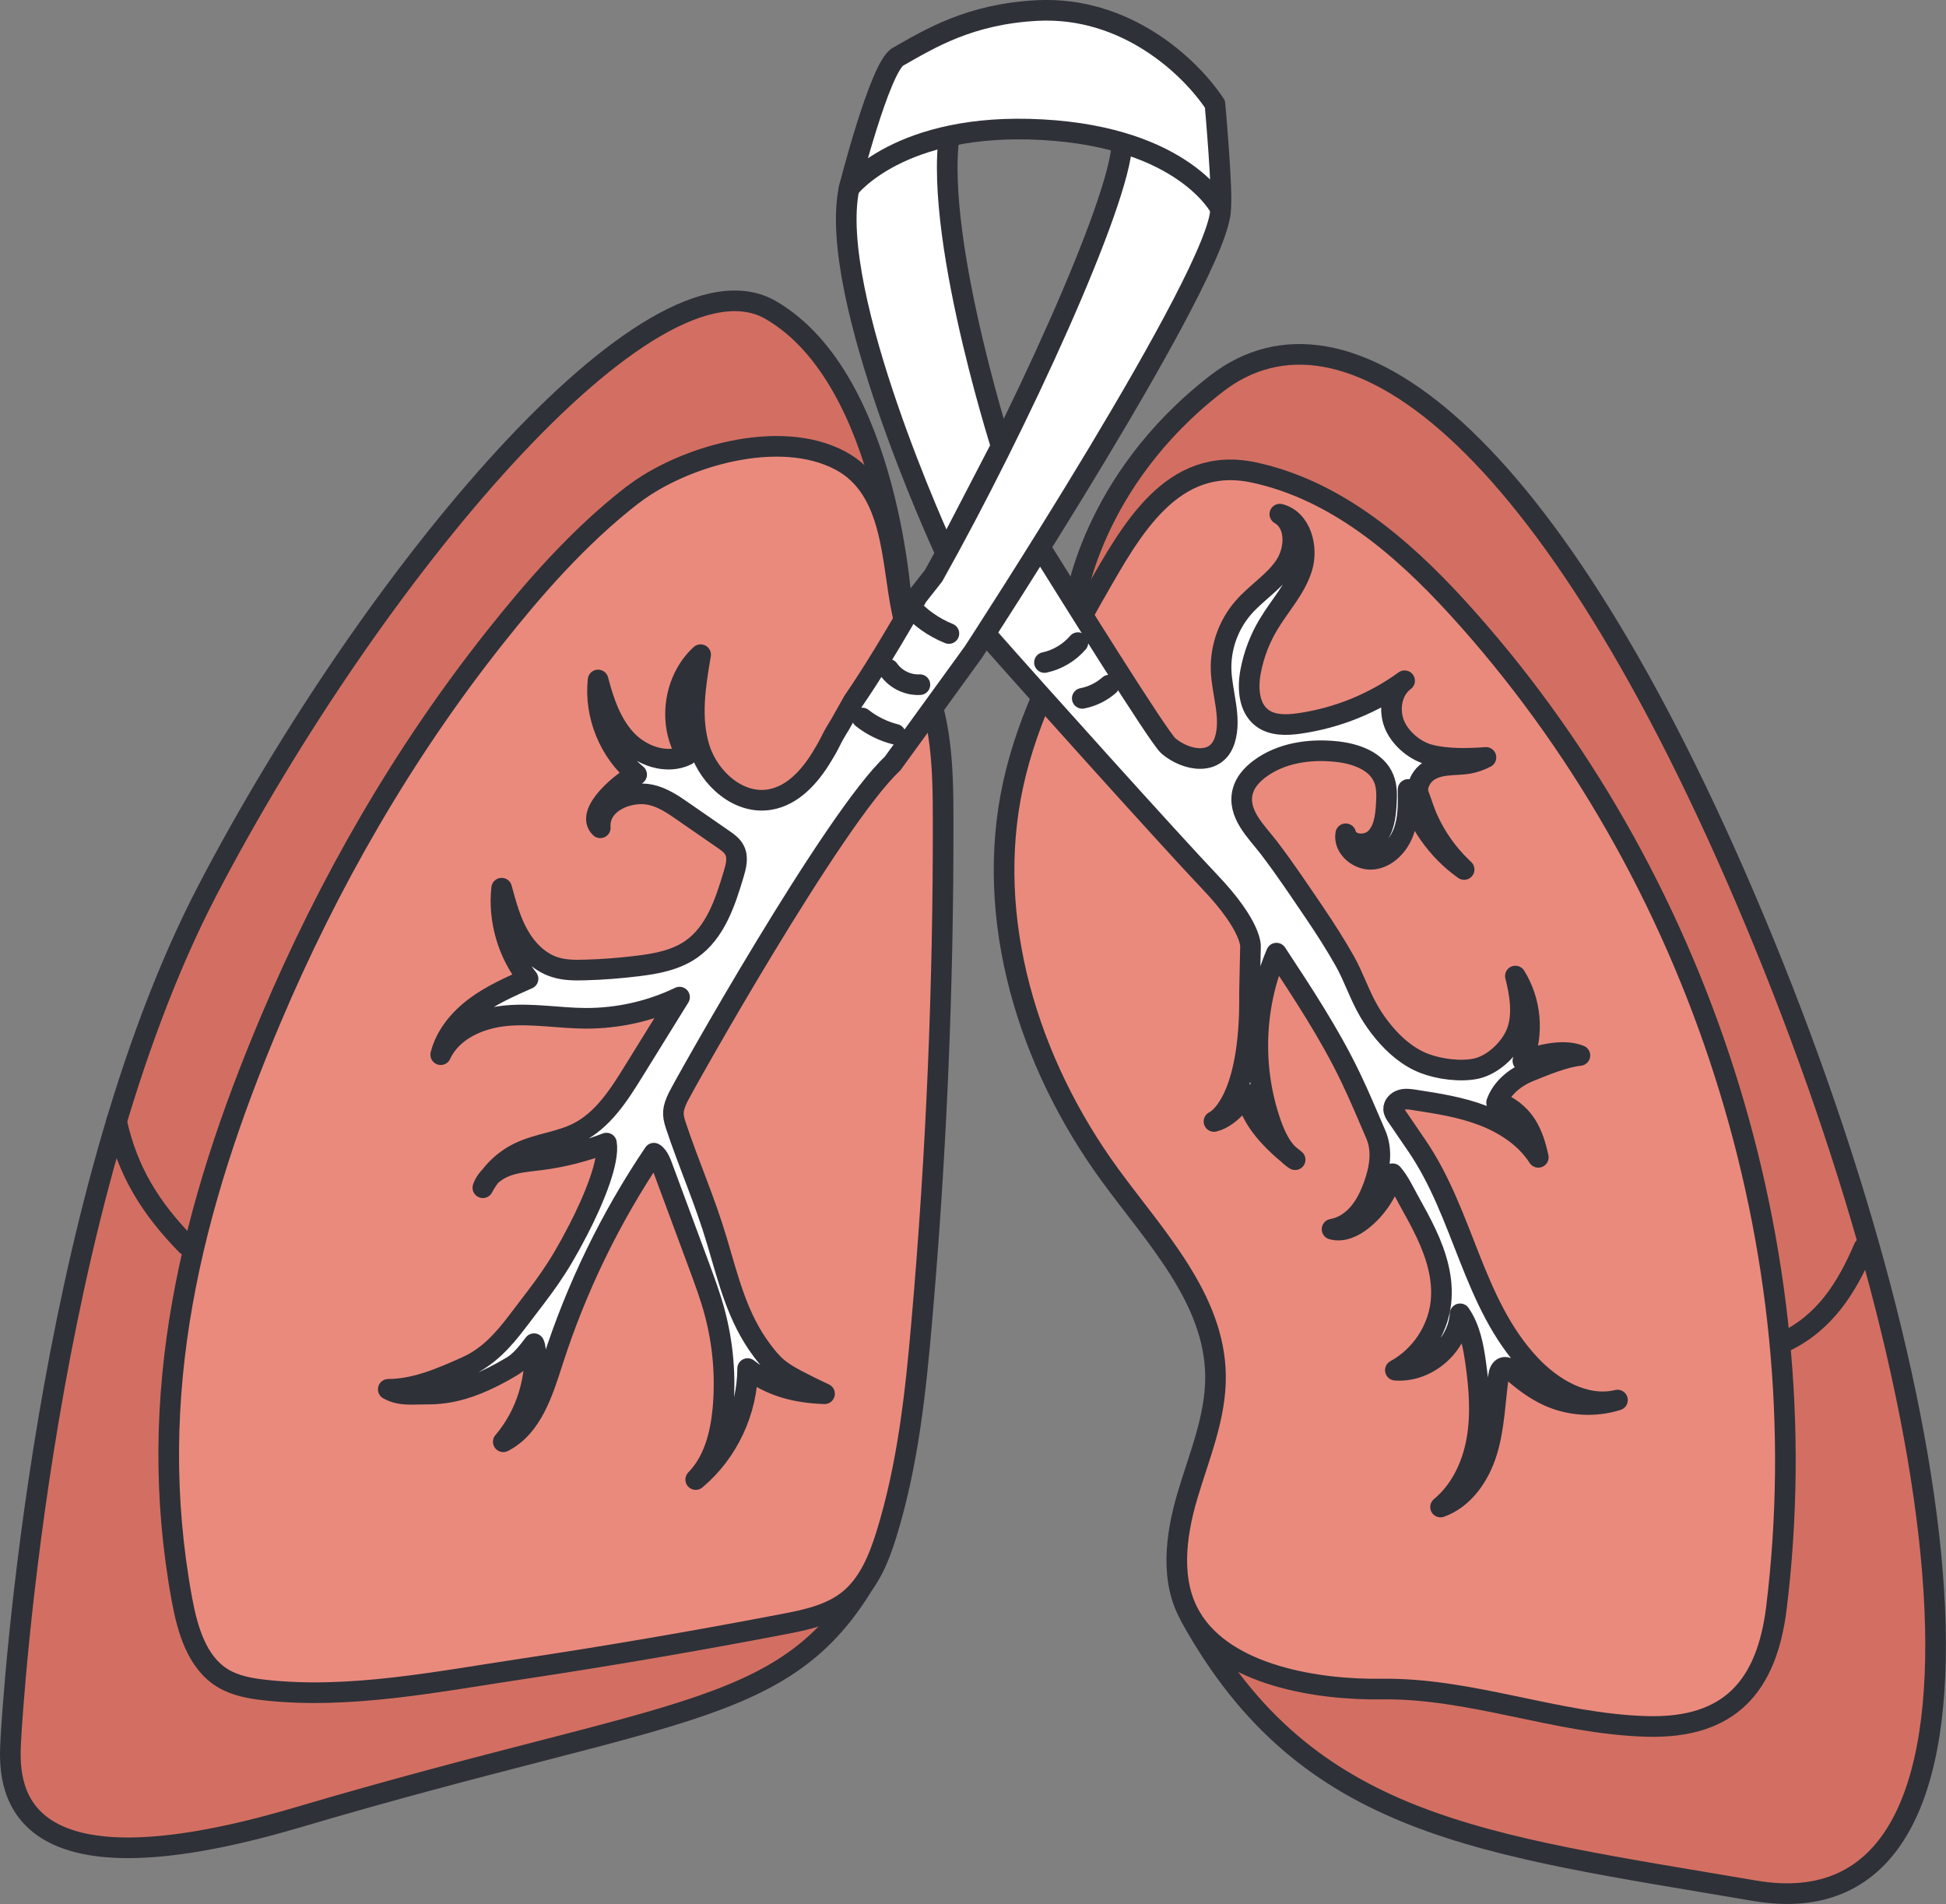
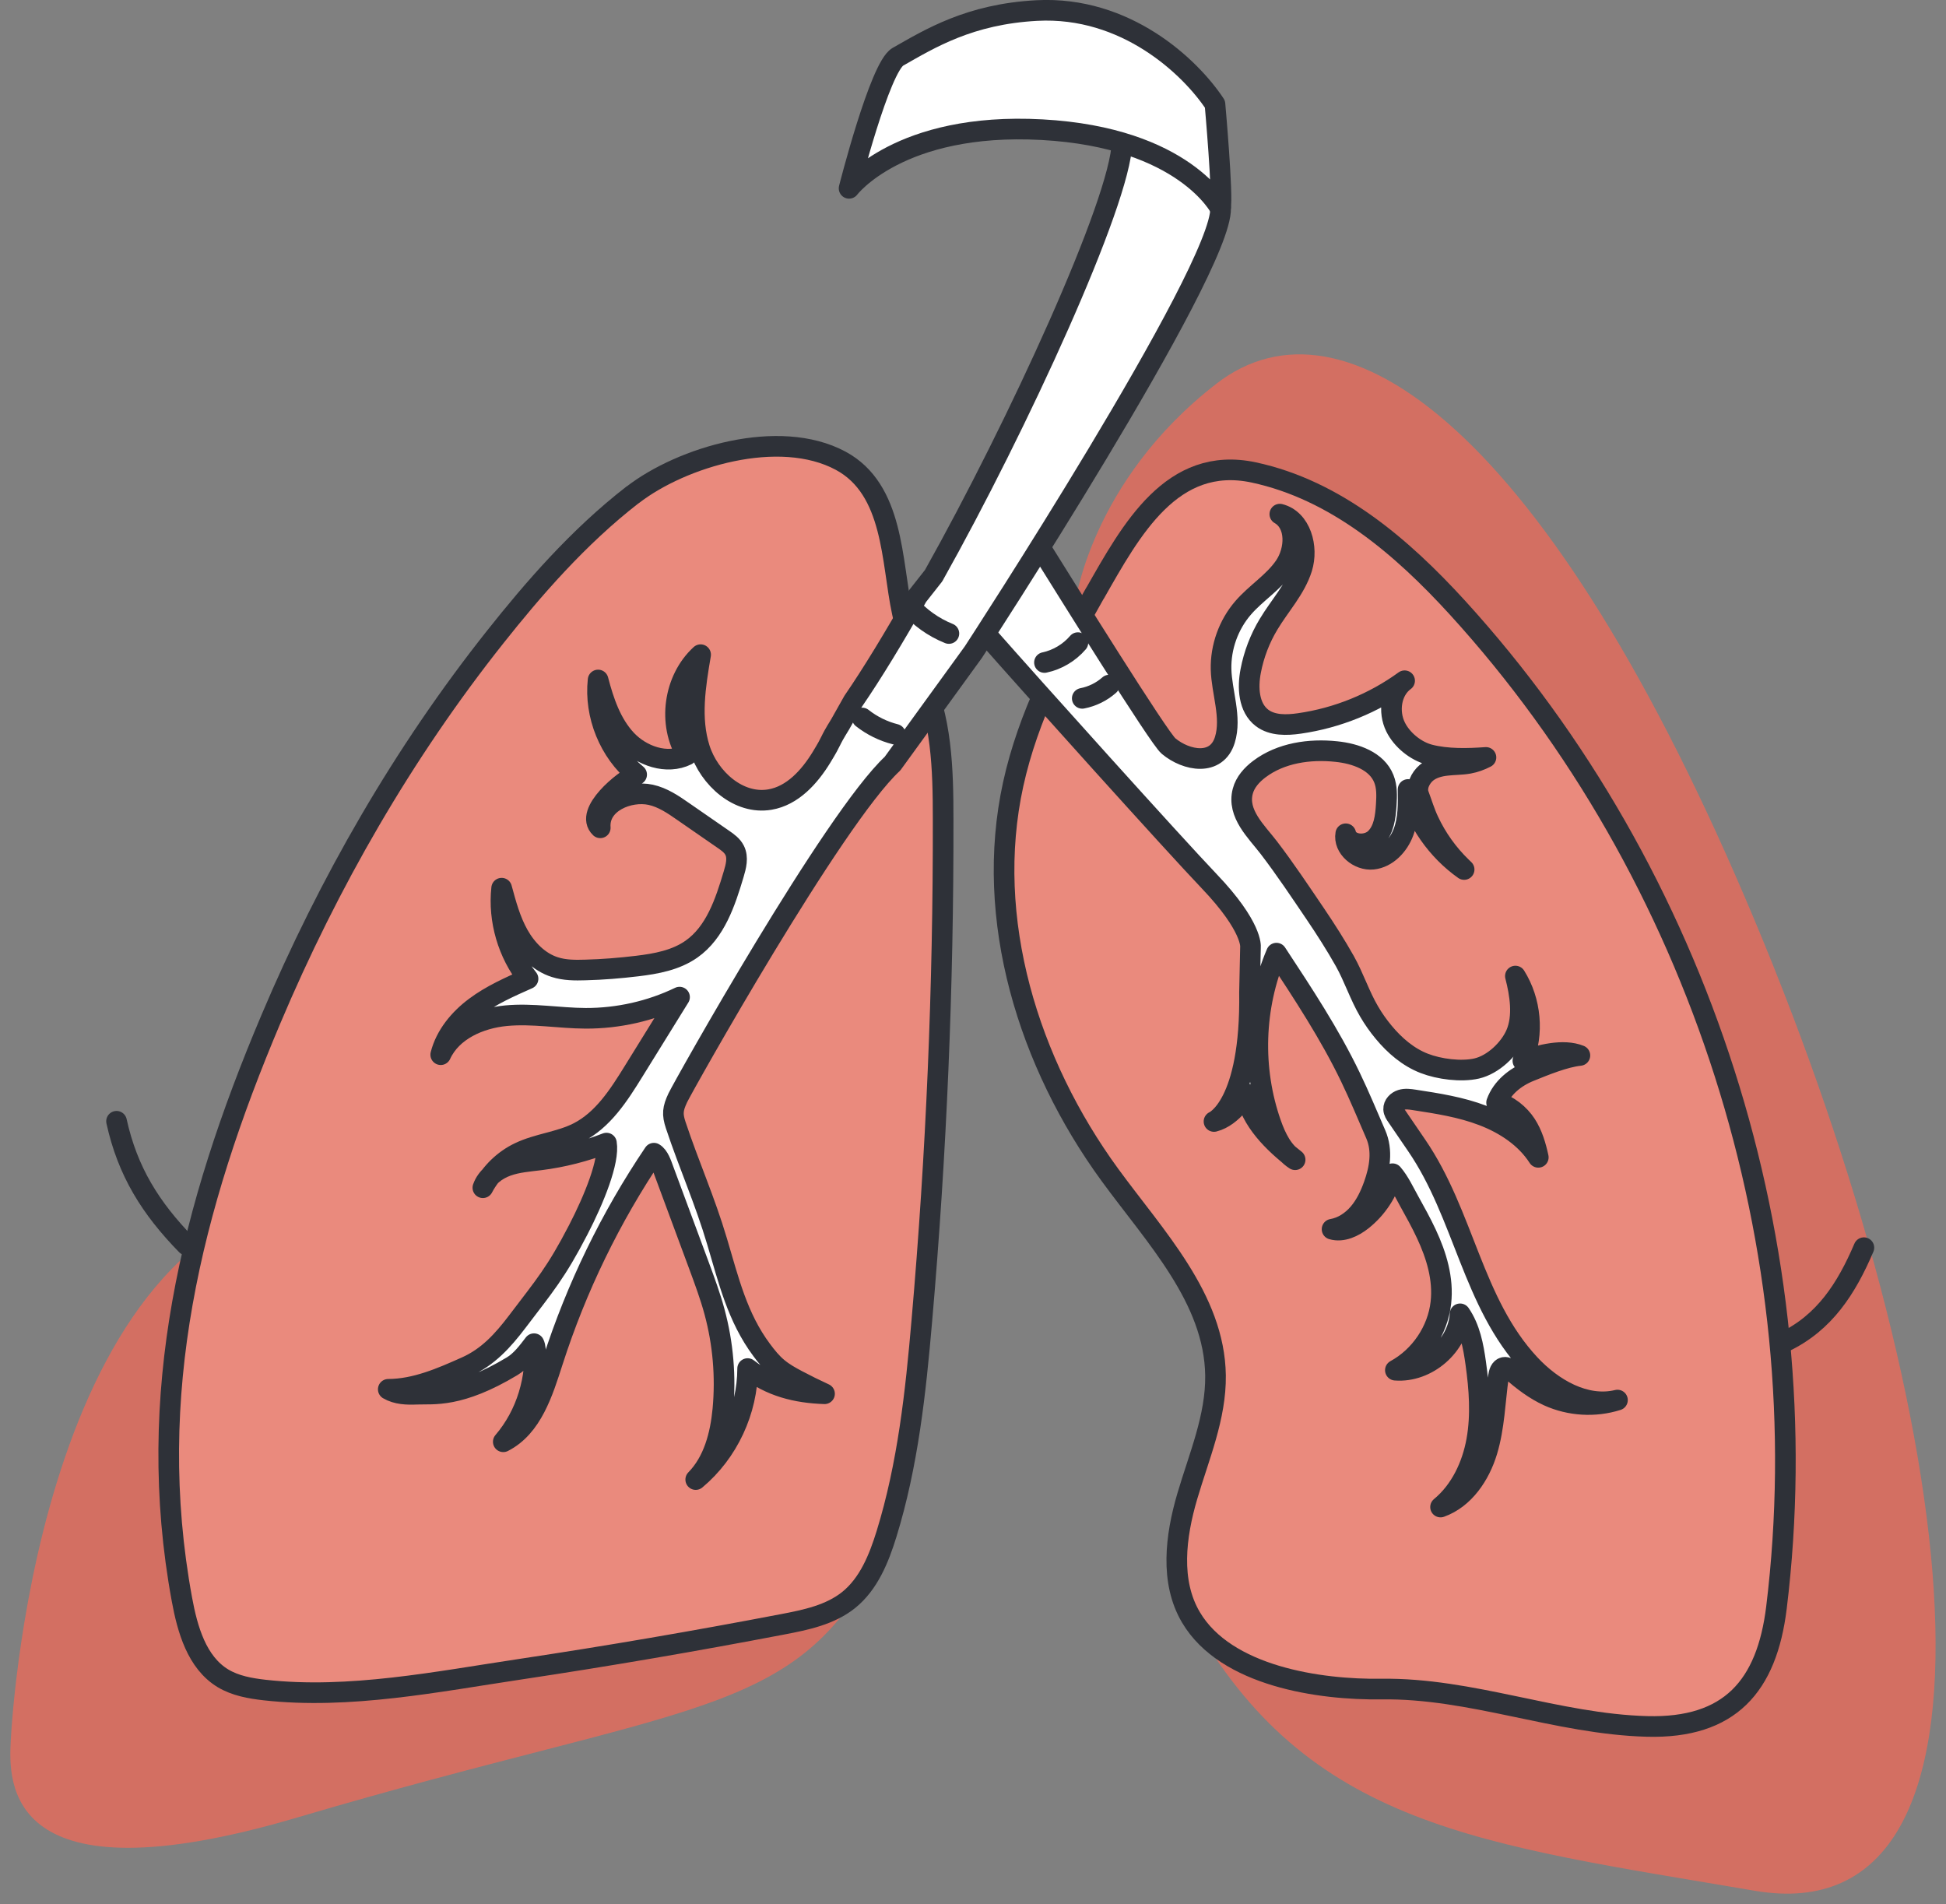
<svg xmlns="http://www.w3.org/2000/svg" id="_圖層_2" data-name="圖層 2" viewBox="0 0 179.18 175.31">
  <rect x="0" y="0" width="179.18" height="175.31" fill="#808080" stroke="none" />
  <g id="_圖層_1-2" data-name="圖層 1">
    <g>
-       <path d="M86.84,50.4s-10.71-23.26-8.66-33.06c.17-.79,4.69-12.89,17.57-12.71,0,0-5.34-2.61-7.95,5.95-2.61,8.56,4.39,30.51,4.39,30.51l-4.29,8.26" style="fill: #fff; stroke: #2e3138; stroke-linecap: round; stroke-linejoin: round; stroke-width: 1.9px;" />
      <path d="M98.96,55.7s1.4-11.38,13.07-20.39c11.67-9.01,30.5,3.99,49.53,49.43,19.04,45.44,25.18,93.64,0,89.35-25.18-4.3-41.2-5.82-51.92-25.17l18.76-18.89-1.75-25.61-27.7-48.73Z" style="fill: #d36f62;" />
-       <path d="M83.07,56.35s-1.02-21.34-12.08-27.79c-11.05-6.45-36.84,24.56-51.89,53.42C4.06,110.85,1.16,156.98.99,160.28c-.2,3.79-.6,15.04,26.4,7.06,35.79-10.58,45.65-9.05,53.22-23.41" style="fill: #d36f62;" />
-       <path d="M98.96,55.7s1.4-11.38,13.07-20.39c11.67-9.01,30.5,3.99,49.53,49.43,19.04,45.44,25.18,93.64,0,89.35-25.18-4.3-41.2-5.82-51.92-25.17l18.76-18.89-1.75-25.61-27.7-48.73Z" style="fill: none; stroke: #2e3138; stroke-linecap: round; stroke-linejoin: round; stroke-width: 1.9px;" />
-       <path d="M83.07,56.35s-1.02-21.34-12.08-27.79c-11.05-6.45-36.84,24.56-51.89,53.42C4.06,110.85,1.16,156.98.99,160.28c-.2,3.79-.6,15.04,26.4,7.06,35.79-10.58,45.65-9.05,53.22-23.41" style="fill: none; stroke: #2e3138; stroke-linecap: round; stroke-linejoin: round; stroke-width: 1.9px;" />
+       <path d="M83.07,56.35c-11.05-6.45-36.84,24.56-51.89,53.42C4.06,110.85,1.16,156.98.99,160.28c-.2,3.79-.6,15.04,26.4,7.06,35.79-10.58,45.65-9.05,53.22-23.41" style="fill: #d36f62;" />
      <path d="M58.25,45.56c-5.04,3.9-9.24,8.79-12.62,13.05-8.5,10.7-15.39,22.69-20.7,35.26-7.31,17.28-11.65,34.54-8.18,53.39.51,2.77,1.37,5.81,3.78,7.27,1.15.69,2.51.93,3.84,1.08,7.79.87,15.92-.78,23.61-1.93,8.05-1.21,16.08-2.59,24.07-4.12,2.15-.41,4.38-.87,6.09-2.24,1.85-1.49,2.79-3.82,3.49-6.09,1.96-6.35,2.68-13.02,3.25-19.64,1.34-15.35,1.99-30.76,1.96-46.16,0-4.6-.12-9.39-2.15-13.52-.7-1.43-1.2-3.6-1.62-5.55-1-4.65-.74-11.29-5.67-13.94-5.66-3.04-14.62-.36-19.15,3.15Z" style="fill: #ea8a7d; stroke: #2e3138; stroke-linecap: round; stroke-linejoin: round; stroke-width: 1.9px;" />
      <path d="M100.82,54.62c-3.16,5.57-6.16,11.33-7.53,17.59-2.72,12.43,1.4,25.68,8.9,35.96,4.18,5.73,9.63,11.38,9.73,18.47.05,3.83-1.52,7.46-2.6,11.13-1.08,3.67-1.61,7.86.34,11.15,3.22,5.44,11.87,6.68,17.52,6.6,8.3-.12,16.2,3.22,24.48,3.44,7.61.2,11.02-3.7,11.91-10.94,4.04-33-6.99-67.54-29.4-92.1-5.09-5.57-11.17-10.8-18.73-12.42-7.54-1.61-11.29,5.29-14.61,11.12Z" style="fill: #ea8a7d; stroke: #2e3138; stroke-linecap: round; stroke-linejoin: round; stroke-width: 1.9px;" />
      <path d="M90.73,58.33c4.37,4.97,17.41,19.46,20.61,22.81,4.02,4.21,3.8,6.05,3.8,6.05l-.09,4.17c.15,10.46-3.27,11.9-3.27,11.9,1.75-.44,2.95-2.56,2.95-2.56.4,2.46,2.55,4.55,4.52,6.08-1.14-.73-1.77-2.04-2.22-3.32-1.78-5.05-1.6-10.77.5-15.7,2.44,3.71,4.9,7.43,6.82,11.43.83,1.72,1.56,3.49,2.32,5.24.66,1.51.37,3.18-.18,4.71-.33.92-.76,1.82-1.39,2.56s-1.49,1.32-2.45,1.48c.96.28,1.99-.21,2.77-.83,1.36-1.08,2.36-2.6,2.8-4.28.63.73,1.07,1.7,1.54,2.54.55.99,1.1,1.98,1.58,3.01.92,1.97,1.58,4.13,1.33,6.33-.29,2.58-1.91,4.97-4.19,6.21,2.93.23,5.79-2.26,5.96-5.19.91,1.32,1.22,2.96,1.44,4.55.33,2.35.51,4.76.09,7.1s-1.5,4.63-3.33,6.14c2.18-.78,3.62-2.93,4.29-5.15.67-2.22.72-4.57,1.04-6.87.05-.35.17-.77.52-.84.26-.05.49.14.69.31,1.03.91,2.13,1.75,3.38,2.32,1.98.9,4.3,1.04,6.37.38-2.96.72-5.99-1.06-8.07-3.29-5.29-5.68-6.04-13.76-10.42-20.16-.61-.89-1.22-1.79-1.83-2.68-.14-.2-.28-.41-.29-.65-.02-.4.32-.74.7-.86.38-.12.79-.06,1.19,0,2.14.33,4.3.66,6.33,1.44,2.02.77,3.93,2.03,5.1,3.85-.23-1.06-.54-2.12-1.13-3.03-.59-.91-1.65-1.81-2.71-2.01.49-1.36,1.71-2.34,3.05-2.88,1.34-.54,3.19-1.31,4.62-1.46-1.53-.62-3.69-.05-5.25.49,1.02-2.51.75-5.5-.69-7.8.43,1.66.76,3.72.05,5.35-.61,1.39-2.1,2.81-3.61,3.16-1.44.33-3.47.06-4.83-.47-1.48-.57-2.73-1.65-3.74-2.87-.5-.6-.95-1.24-1.34-1.91-.87-1.48-1.39-3.13-2.23-4.63-.84-1.49-1.76-2.93-2.72-4.35-1.39-2.05-2.78-4.14-4.28-6.1-1.13-1.48-2.95-3.13-2.4-5.2.22-.84.84-1.52,1.53-2.04,1.98-1.49,4.62-1.87,7.08-1.61,1.76.18,3.73.86,4.38,2.51.3.75.27,1.58.22,2.39-.07,1.11-.21,2.32-1.01,3.1s-2.46.65-2.72-.43c-.23,1.3,1.19,2.48,2.5,2.34s2.36-1.26,2.82-2.5.44-2.6.42-3.92c.81,2.95,2.66,5.6,5.16,7.37-.08-.07-.15-.14-.23-.22-1.26-1.22-2.3-2.67-3.04-4.26-.37-.78-.61-1.6-.91-2.4-.27-.71.15-1.56.71-2.03.52-.43,1.21-.61,1.88-.68.67-.08,1.35-.06,2.02-.18.55-.1,1.08-.29,1.58-.55-1.66.12-3.57.17-5.19-.25-1.28-.33-2.55-1.37-3.13-2.55-.7-1.41-.44-3.33.83-4.26-2.85,2.07-6.2,3.43-9.68,3.93-1.18.17-2.5.21-3.45-.51-1.24-.95-1.34-2.79-1.04-4.33.29-1.51.85-2.98,1.65-4.3,1.03-1.72,2.47-3.24,3.07-5.16.6-1.92-.1-4.48-2.04-4.97,1.57.9,1.46,3.31.44,4.8-1.02,1.49-2.64,2.46-3.82,3.83-1.34,1.55-2.08,3.61-2.03,5.66.05,2.09.99,4.42.35,6.49-.75,2.45-3.54,1.95-5.19.57-.89-.74-9.42-14.46-11.8-18.27" style="fill: #fff; stroke: #2e3138; stroke-linecap: round; stroke-linejoin: round; stroke-width: 1.9px;" />
      <path d="M112.37,19.2c-.08-3.19-2.21-7.3-4.26-9.74-2.06-2.44-3.42-5.59-12.35-4.83,2.17.06,5.65-.04,7.32,3.08,1.03,1.92.29,3.26.23,5.43-.15,5.44-9.6,26.06-17.35,39.87l-1.48,1.88c-2.15,3.8-4.18,7.14-5.92,9.67l-1.2,2.13c-1.12,1.81-.62,1.24-1.72,3.04-1.1,1.8-2.67,3.54-4.75,3.89-2.87.49-5.59-1.93-6.47-4.7-.88-2.77-.4-5.77.09-8.64-2.49,2.28-3.05,6.38-1.27,9.24-1.84.91-4.17.09-5.57-1.4-1.4-1.5-2.08-3.52-2.6-5.51-.35,3.25,1.03,6.64,3.55,8.71-1.15.46-4.86,3.47-3.35,4.9-.18-2.32,2.66-3.47,4.64-3.04,1.11.24,2.08.9,3.01,1.55,1.22.85,2.44,1.69,3.67,2.54.41.28.83.58,1.05,1.02.34.67.13,1.48-.09,2.21-.77,2.58-1.68,5.34-3.88,6.89-1.45,1.02-3.25,1.35-5.01,1.56-1.58.19-3.17.32-4.76.36-.94.03-1.91.03-2.81-.26-1.46-.46-2.6-1.64-3.35-2.97-.75-1.33-1.15-2.83-1.55-4.3-.32,2.95.58,6.02,2.43,8.34-1.69.75-3.39,1.5-4.86,2.6-1.48,1.1-2.73,2.61-3.18,4.39,1.02-2.23,3.58-3.36,6.02-3.59,2.44-.23,4.89.23,7.33.24,2.98.01,5.96-.66,8.64-1.95-1.41,2.28-2.82,4.55-4.23,6.83-1.36,2.2-2.83,4.5-5.14,5.66-1.69.85-3.67,1-5.38,1.82-1.43.68-2.62,1.84-3.36,3.24.34-.98,1.26-1.66,2.23-2.01.97-.35,2.02-.42,3.05-.55,2.09-.26,4.14-.79,6.1-1.55.28,1.66-1.13,5.15-2.6,7.99-2.04,3.94-3.07,5.1-5.61,8.45-1.33,1.75-2.7,3.27-4.73,4.17-2.28,1.02-4.65,2.05-7.15,2.06.78.46,1.73.49,2.63.45,1.55-.06,3.91.35,8.77-2.57.83-.5,1.43-1.31,2.02-2.08.28.57.07,1.71,0,2.33-.08.82-.25,1.62-.49,2.41-.48,1.57-1.27,3.04-2.34,4.29,2.65-1.35,3.64-4.56,4.55-7.39,2.18-6.79,5.33-13.27,9.32-19.18.45.26.69,1.01.87,1.5,1.09,2.94,2.18,5.88,3.27,8.82.52,1.41,1.05,2.83,1.44,4.28.79,2.92,1.05,5.98.77,8.99-.22,2.34-.85,4.78-2.5,6.46,2.98-2.49,4.77-6.33,4.78-10.22,2.12,1.65,4.47,2.23,7.08,2.32-.85-.39-1.7-.81-2.53-1.25-.62-.33-1.23-.67-1.77-1.12-.57-.47-1.04-1.06-1.48-1.65-2.25-3.01-3.05-6.44-4.12-10.02-1.12-3.78-2.55-6.94-3.8-10.69-.34-1.02-.28-1.52.19-2.52.5-1.06,14.31-25.69,19.77-30.77l7.44-10.26s22.92-35.14,22.77-40.88Z" style="fill: #fff; stroke: #2e3138; stroke-linecap: round; stroke-linejoin: round; stroke-width: 1.9px;" />
      <path d="M79.39,66.11c.9.71,1.94,1.22,3.05,1.5" style="fill: none; stroke: #2e3138; stroke-linecap: round; stroke-linejoin: round; stroke-width: 1.9px;" />
-       <path d="M81.82,61.63c.64.92,1.77,1.47,2.88,1.41" style="fill: none; stroke: #2e3138; stroke-linecap: round; stroke-linejoin: round; stroke-width: 1.9px;" />
      <path d="M102.13,63.08c-.7.62-1.56,1.04-2.48,1.22" style="fill: none; stroke: #2e3138; stroke-linecap: round; stroke-linejoin: round; stroke-width: 1.9px;" />
      <path d="M99.25,59.17c-.79.92-1.89,1.58-3.08,1.83" style="fill: none; stroke: #2e3138; stroke-linecap: round; stroke-linejoin: round; stroke-width: 1.9px;" />
      <path d="M83.67,55.69c1,1.16,2.28,2.07,3.7,2.64" style="fill: none; stroke: #2e3138; stroke-linecap: round; stroke-linejoin: round; stroke-width: 1.9px;" />
      <path d="M10.73,103.24c1.02,4.63,3.13,8,6.44,11.39" style="fill: none; stroke: #2e3138; stroke-linecap: round; stroke-linejoin: round; stroke-width: 1.9px;" />
      <path d="M171.62,114.88c-1.61,3.77-3.63,6.91-7.33,8.68" style="fill: none; stroke: #2e3138; stroke-linecap: round; stroke-linejoin: round; stroke-width: 1.9px;" />
      <path d="M78.18,17.34s2.83-11.16,4.49-12.11c2.96-1.68,6.6-3.93,12.8-4.26,8.19-.43,14.11,5.16,16.4,8.62,0,0,.76,8.48.5,9.61,0,0-3.28-6.54-16.43-7.26-13.15-.72-17.76,5.4-17.76,5.4Z" style="fill: #fff; stroke: #2e3138; stroke-linecap: round; stroke-linejoin: round; stroke-width: 1.9px;" />
    </g>
  </g>
</svg>